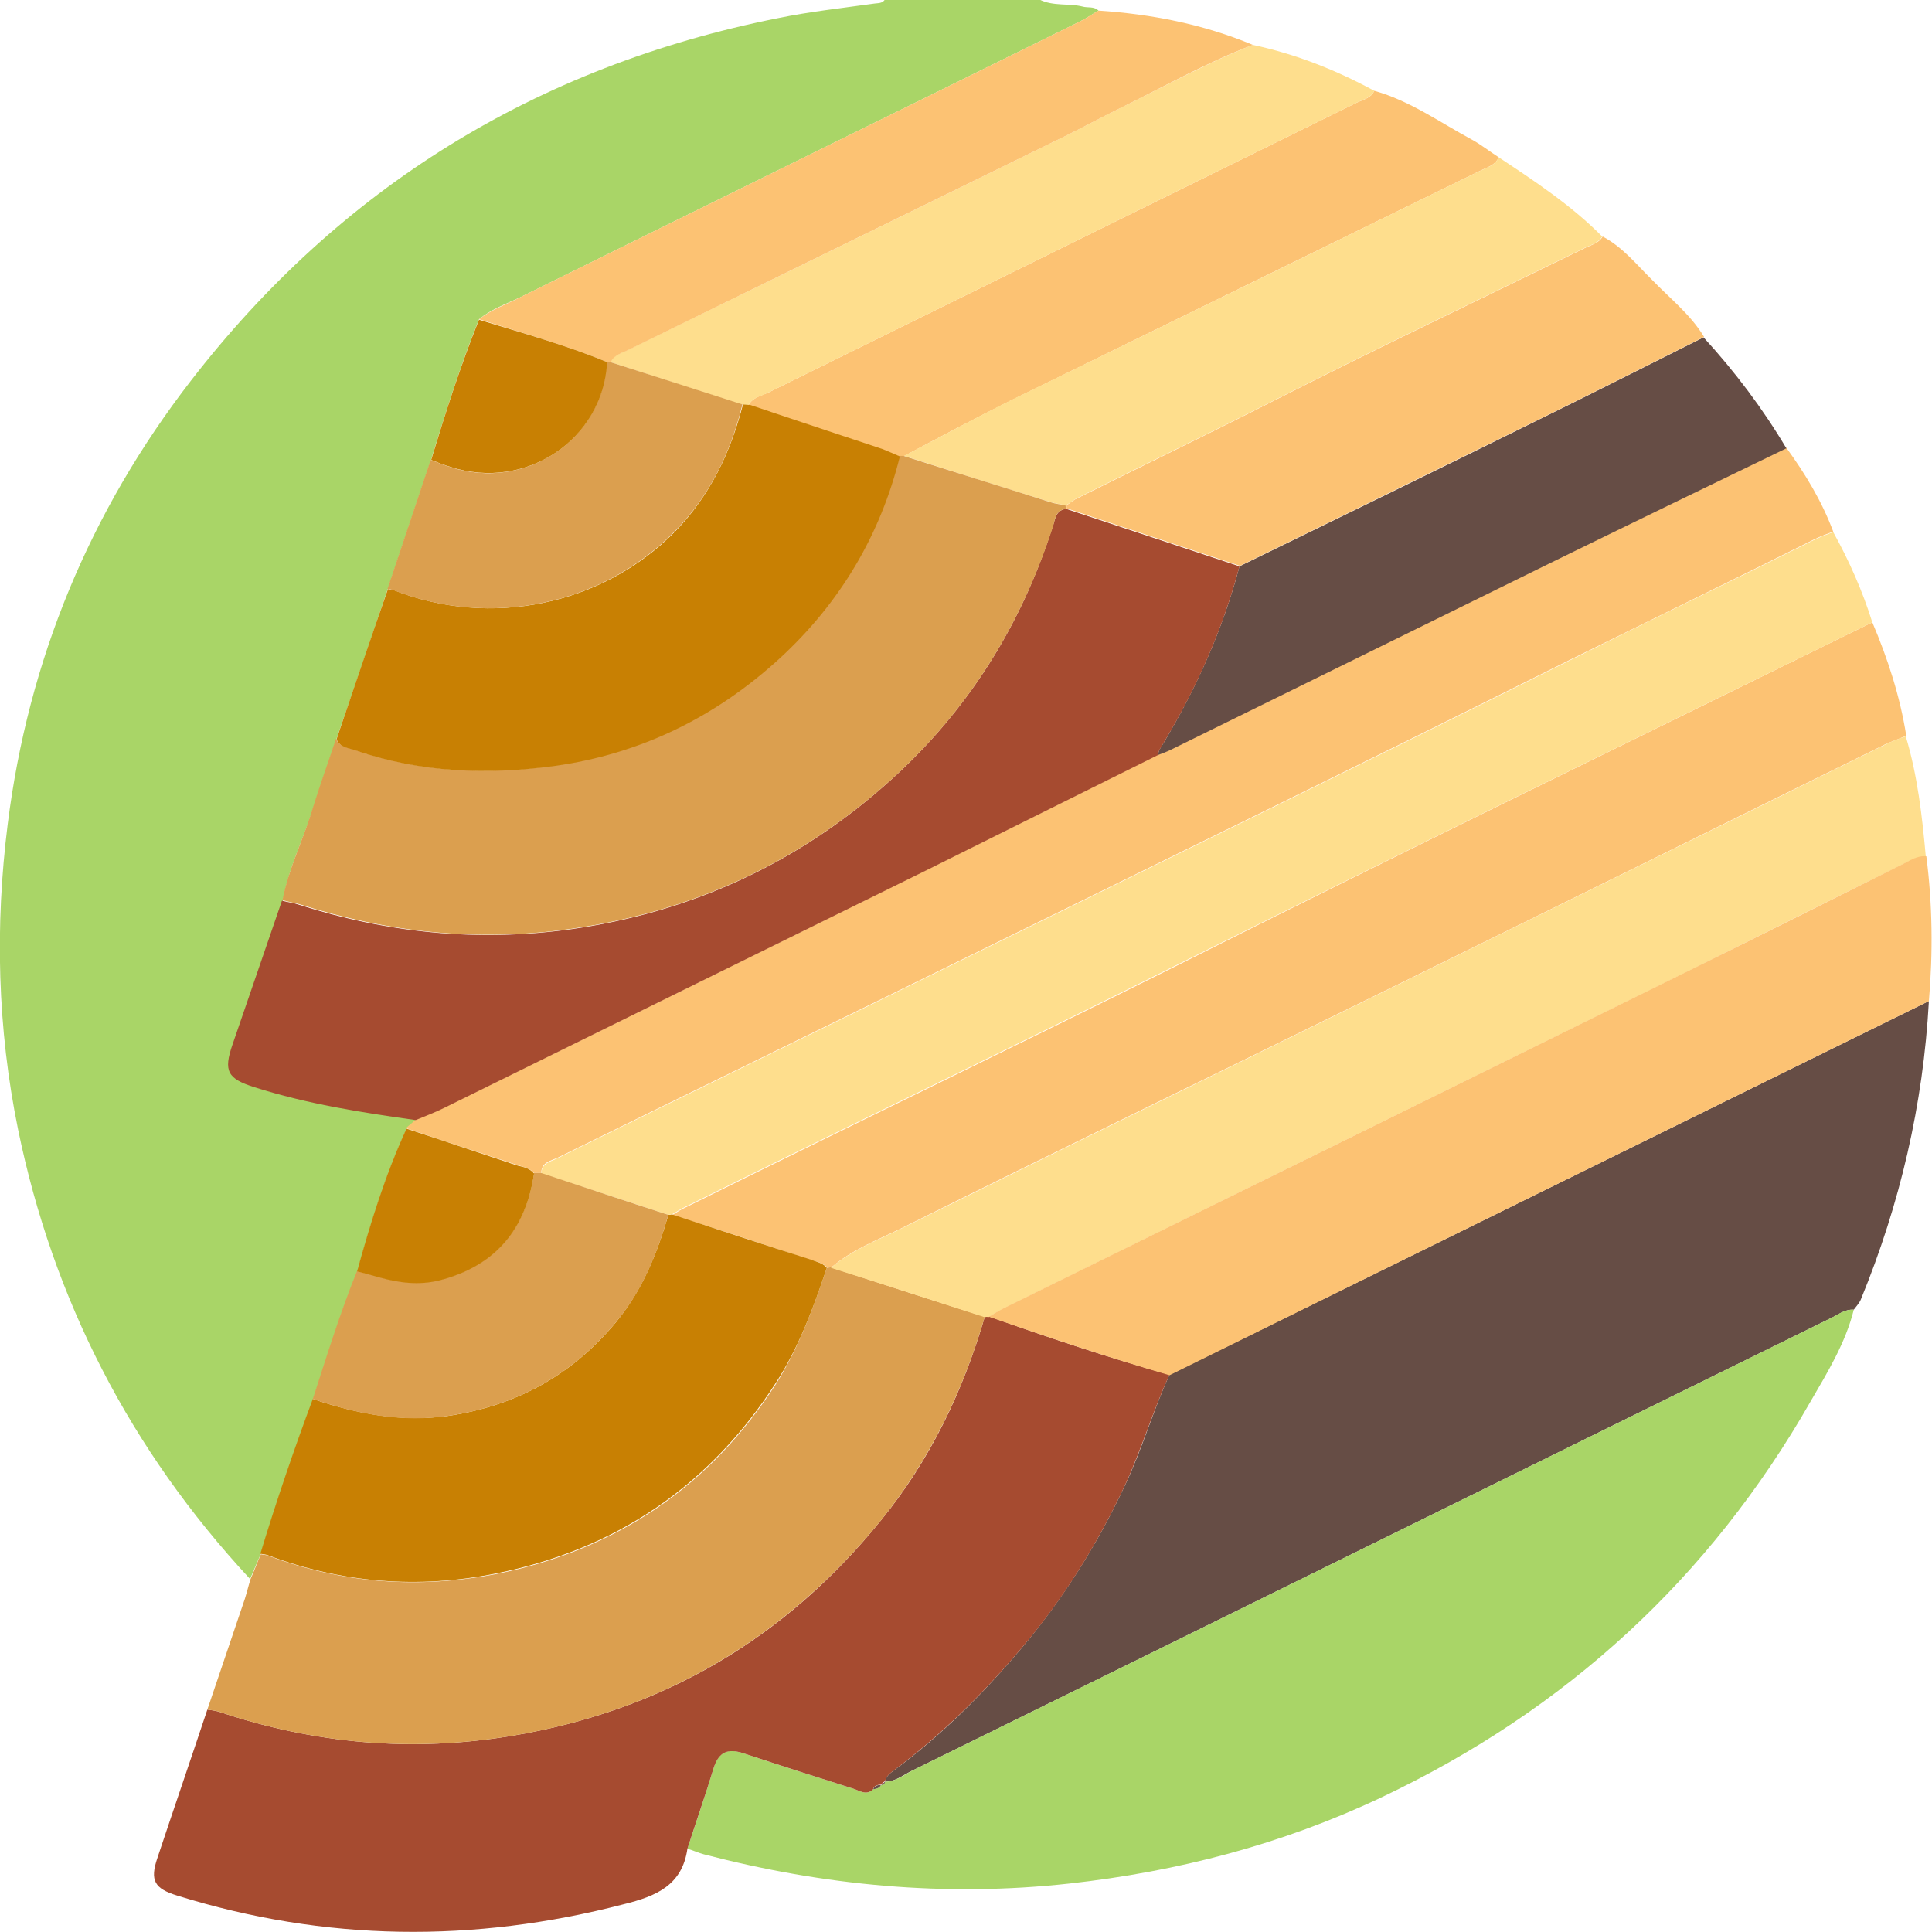
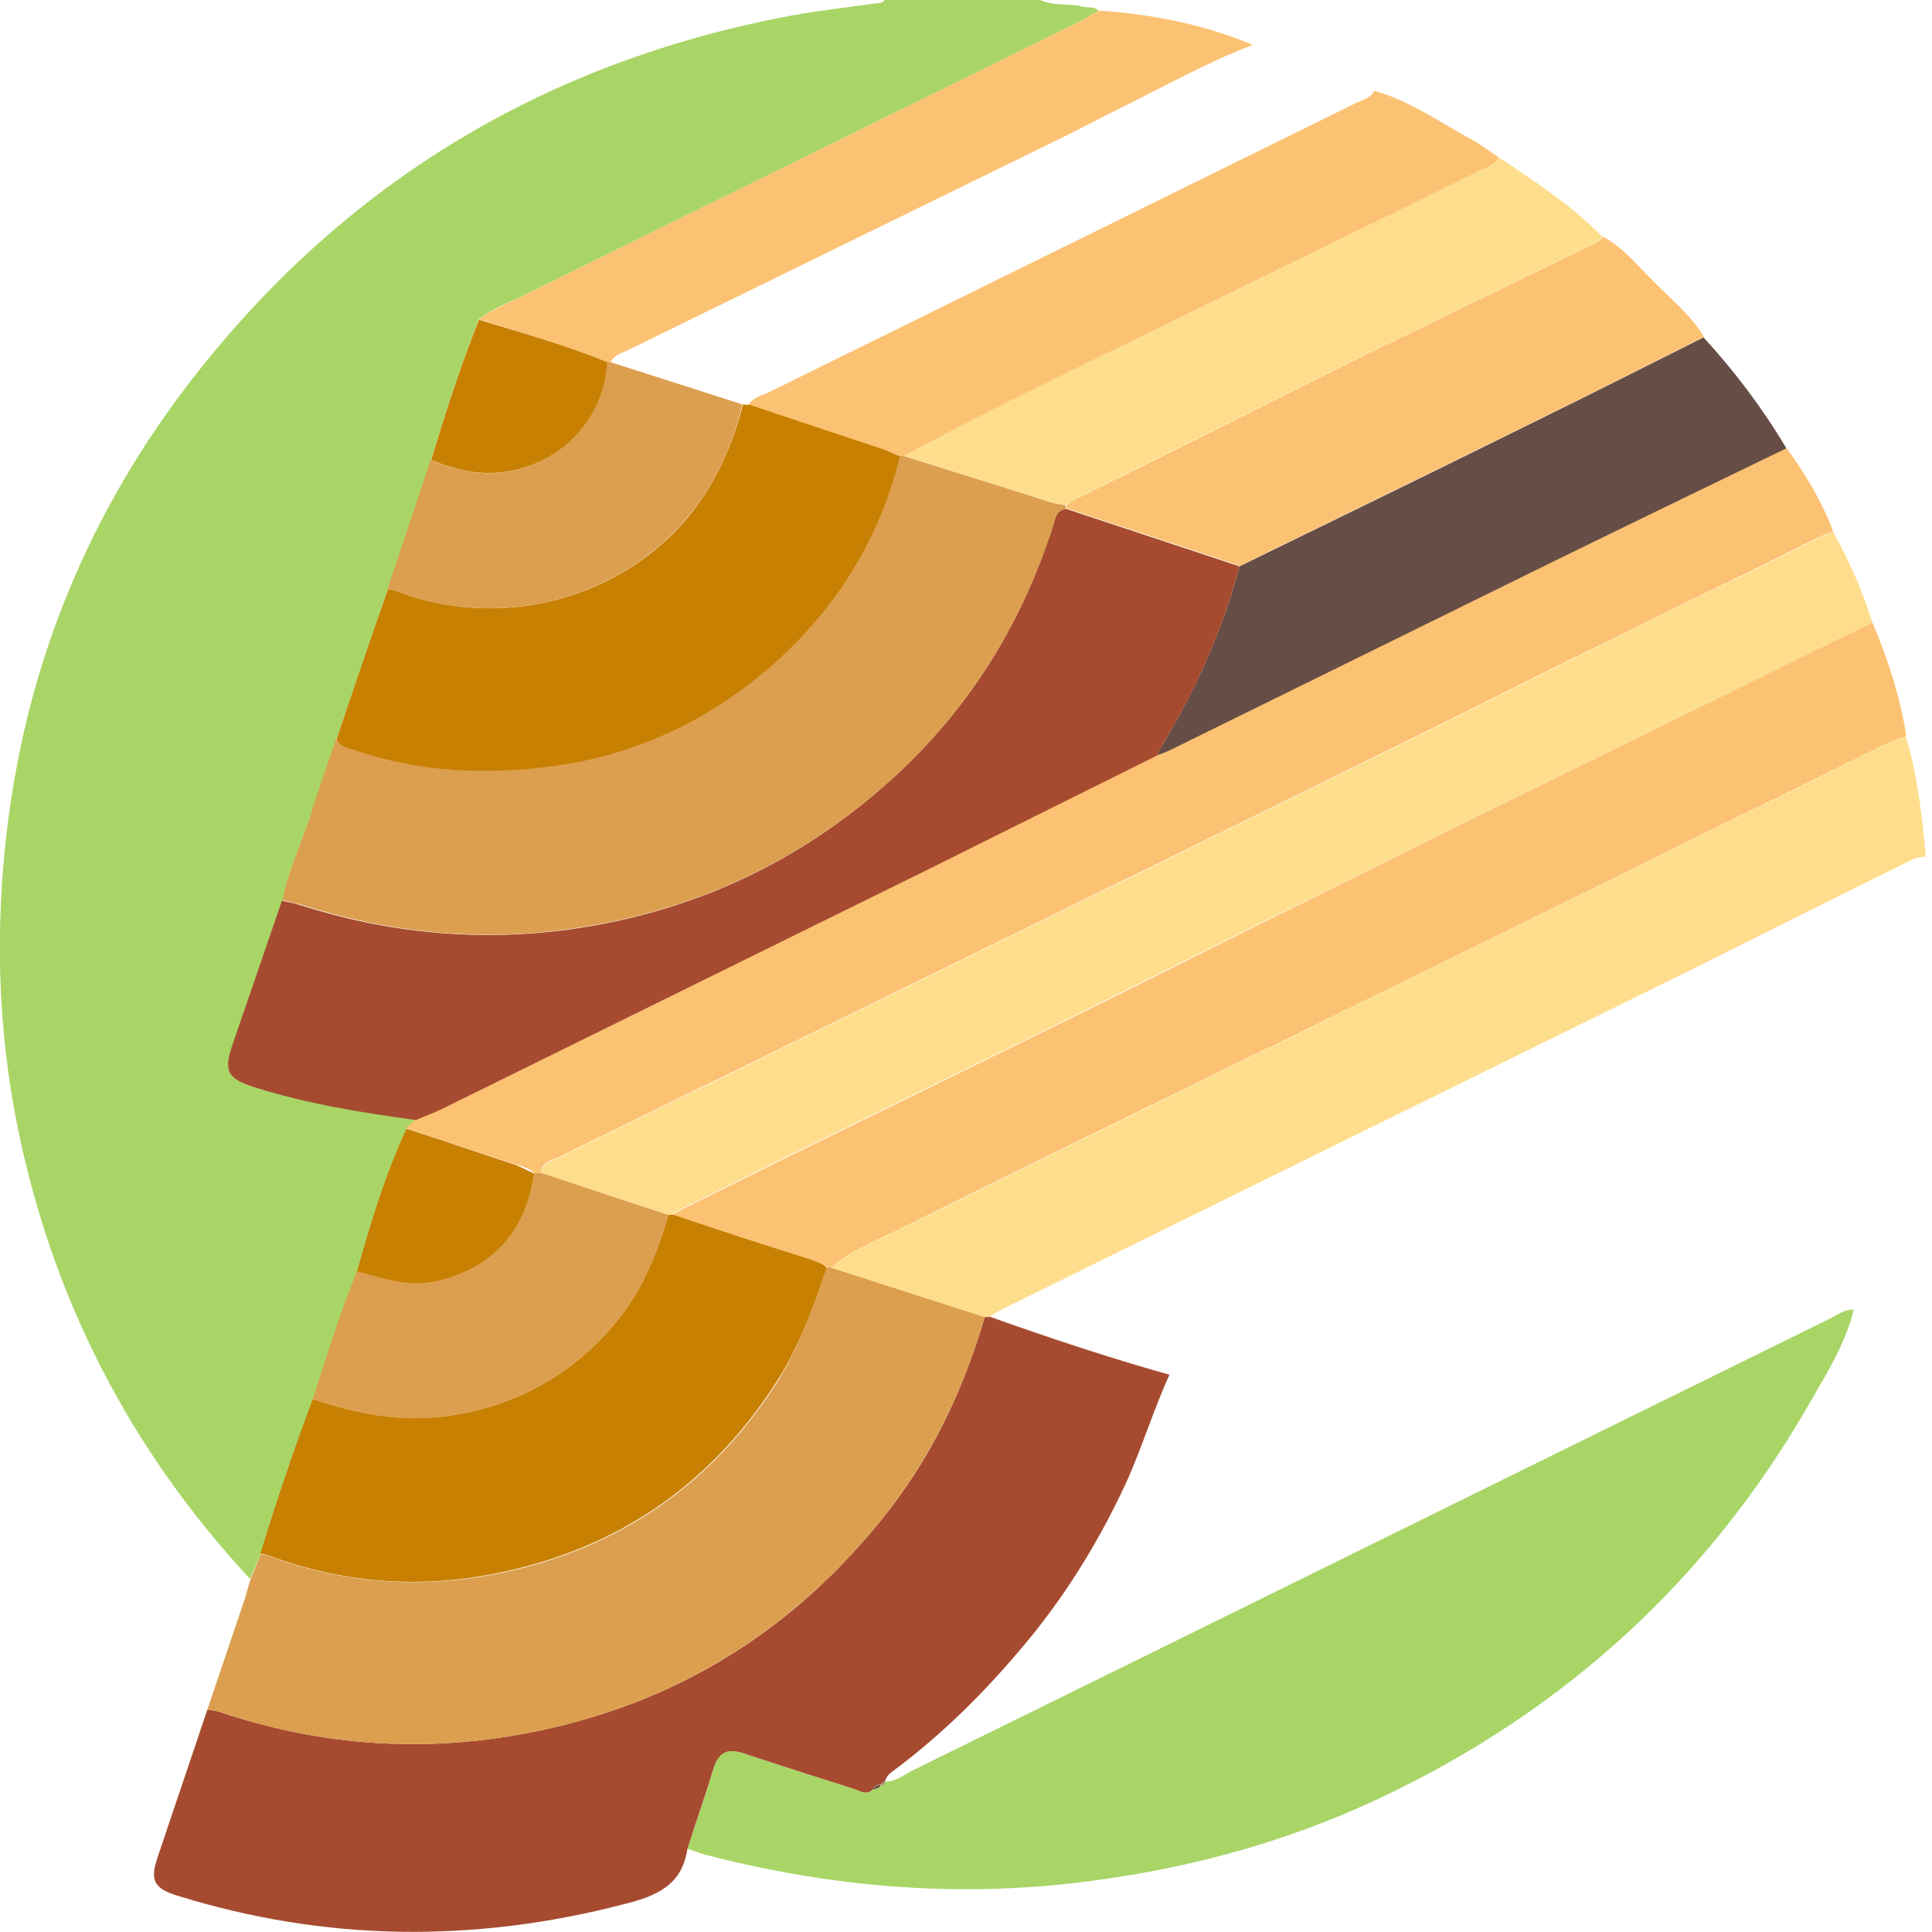
<svg xmlns="http://www.w3.org/2000/svg" width="180" height="180" viewBox="0 0 180 180" fill="none">
  <g clip-path="url(#clip0_72_64)">
    <path d="M23.297 147.11C12.128 135.082 4.937 121.081 1.678 105.2C-0.24 95.803 -0.479 86.312 0.719 76.774C2.636 61.504 8.341 47.69 17.784 35.474C31.638 17.572 49.853 6.202 72.479 1.691C75.451 1.081 78.471 0.752 81.491 0.329C81.827 0.282 82.21 0.329 82.45 -0.047C87.244 -0.047 92.037 -0.047 96.831 -0.047C98.125 0.611 99.563 0.282 100.858 0.611C101.337 0.752 101.912 0.564 102.344 0.987C101.768 1.316 101.241 1.691 100.666 1.973C83.265 10.572 65.816 19.123 48.416 27.721C47.121 28.332 45.779 28.802 44.629 29.742C42.903 34.017 41.513 38.434 40.17 42.803C38.828 46.797 37.486 50.838 36.144 54.832C34.562 59.483 32.98 64.182 31.35 68.833C30.631 70.995 29.864 73.109 29.193 75.27C28.282 78.136 26.892 80.861 26.365 83.868C24.831 88.332 23.249 92.796 21.763 97.259C20.9 99.749 21.284 100.407 23.824 101.253C28.714 102.803 33.747 103.602 38.828 104.307C38.541 104.589 38.205 104.824 37.917 105.106C35.952 109.381 34.562 113.892 33.316 118.402C31.734 122.302 30.487 126.343 29.193 130.337C27.419 135.082 25.79 139.922 24.304 144.761C23.968 145.56 23.633 146.312 23.297 147.11Z" fill="#A9D567" />
-     <path d="M179.712 93.265C179.185 102.897 177.028 112.153 173.385 121.034C173.241 121.41 172.953 121.691 172.714 122.02C171.851 121.973 171.276 122.49 170.557 122.819C141.987 136.868 113.465 150.963 84.895 165.012C84.128 165.388 83.409 165.998 82.45 165.998C82.546 165.482 82.929 165.2 83.313 164.918C87.723 161.676 91.558 157.823 95.057 153.688C99.036 148.99 102.248 143.868 104.836 138.324C106.418 134.988 107.425 131.417 108.959 128.081C132.591 116.476 156.128 104.871 179.712 93.265Z" fill="#664D45" />
    <path d="M82.45 165.998C83.409 165.998 84.128 165.435 84.895 165.012C113.465 150.963 141.987 136.868 170.557 122.819C171.228 122.49 171.851 121.973 172.714 122.02C171.947 125.121 170.269 127.846 168.687 130.572C159.292 147.016 145.917 159.327 128.613 167.502C119.457 171.825 109.774 174.362 99.611 175.489C88.059 176.758 76.746 175.677 65.577 172.764C65.049 172.623 64.57 172.388 64.043 172.247C64.858 169.757 65.72 167.267 66.487 164.73C66.967 163.179 67.782 162.85 69.316 163.367C72.671 164.495 76.123 165.576 79.526 166.656C80.101 166.844 80.724 167.314 81.348 166.703C81.635 166.656 81.923 166.609 82.067 166.327C82.258 166.28 82.45 166.233 82.45 165.998Z" fill="#A9D567" />
    <path d="M81.347 166.703C80.724 167.314 80.101 166.844 79.526 166.656C76.123 165.576 72.719 164.495 69.316 163.367C67.782 162.85 66.967 163.226 66.487 164.73C65.72 167.267 64.858 169.71 64.043 172.247C63.563 175.63 61.166 176.664 58.099 177.416C44.149 181.034 30.296 180.893 16.538 176.617C14.381 175.959 13.949 175.207 14.668 173.093C16.202 168.489 17.784 163.884 19.318 159.28C19.654 159.326 20.037 159.373 20.373 159.467C29.289 162.474 38.397 163.273 47.696 161.723C61.79 159.373 73.198 152.608 82.067 141.66C86.668 136.022 89.736 129.585 91.75 122.678C91.846 122.678 91.989 122.631 92.085 122.631C97.646 124.604 103.254 126.484 108.959 128.081C107.425 131.417 106.37 134.988 104.836 138.324C102.248 143.868 99.036 149.037 95.057 153.688C91.558 157.823 87.723 161.629 83.313 164.918C82.929 165.2 82.546 165.482 82.45 165.998V165.951C82.306 166.045 82.162 166.186 82.067 166.28C81.731 166.28 81.443 166.374 81.347 166.703Z" fill="#A64B30" />
    <path d="M174.439 57.98C175.878 61.362 177.028 64.886 177.603 68.551C176.932 68.833 176.261 69.068 175.638 69.35C160.442 76.821 145.294 84.338 130.146 91.762C114.759 99.326 99.324 106.797 83.936 114.456C81.731 115.536 79.382 116.429 77.465 118.074C77.321 118.074 77.225 118.121 77.081 118.121C76.698 117.651 76.075 117.557 75.499 117.369C71.233 115.959 66.967 114.55 62.653 113.187C63.036 112.952 63.467 112.67 63.899 112.482C79.047 104.965 94.29 97.635 109.438 90.07C131.009 79.217 152.772 68.645 174.439 57.98Z" fill="#FCC273" />
    <path d="M37.822 105.106C38.109 104.824 38.445 104.589 38.732 104.307C39.595 103.931 40.506 103.602 41.369 103.179C56.325 95.85 71.281 88.473 86.189 81.096C93.427 77.525 100.666 73.908 107.904 70.29C108.288 70.149 108.671 70.008 109.055 69.82C120.799 64.041 132.543 58.215 144.288 52.482C151.67 48.864 159.052 45.294 166.434 41.723C168.208 44.166 169.742 46.703 170.796 49.522C170.173 49.757 169.55 49.992 168.975 50.274C161.449 54.033 153.923 57.698 146.397 61.41C127.606 70.807 108.719 80.016 89.88 89.272C77.273 95.474 64.618 101.629 52.011 107.831C51.34 108.16 50.429 108.254 50.429 109.287C50.189 109.287 49.949 109.287 49.758 109.287C49.326 108.818 48.751 108.724 48.176 108.536C44.724 107.408 41.273 106.28 37.822 105.106Z" fill="#FCC273" />
    <path d="M50.429 109.334C50.477 108.301 51.388 108.207 52.011 107.878C64.618 101.676 77.273 95.521 89.88 89.319C108.719 80.063 127.606 70.853 146.397 61.456C153.923 57.698 161.449 54.08 168.975 50.321C169.55 50.039 170.173 49.804 170.796 49.569C172.282 52.247 173.529 55.066 174.439 57.98C152.724 68.645 131.009 79.217 109.39 90.023C94.242 97.588 78.999 104.918 63.851 112.435C63.419 112.623 63.036 112.905 62.605 113.14C62.509 113.14 62.365 113.187 62.269 113.187C58.338 111.919 54.407 110.603 50.429 109.334Z" fill="#FEDE8D" />
    <path d="M77.033 118.121C77.177 118.121 77.273 118.074 77.417 118.074C82.21 119.624 86.956 121.175 91.75 122.678C89.736 129.585 86.621 136.022 82.067 141.66C73.198 152.561 61.79 159.374 47.696 161.723C38.397 163.273 29.289 162.475 20.373 159.467C20.037 159.374 19.702 159.327 19.318 159.28C20.469 155.85 21.667 152.373 22.818 148.943C23.009 148.332 23.153 147.721 23.345 147.11C23.68 146.359 23.968 145.56 24.304 144.808C24.543 144.855 24.783 144.855 25.023 144.949C31.925 147.533 39.02 148.05 46.258 146.641C57.523 144.385 66.2 138.418 72.335 128.88C74.445 125.497 75.787 121.832 77.033 118.121Z" fill="#DB9F4F" />
    <path d="M91.75 122.725C86.956 121.175 82.21 119.624 77.417 118.121C79.334 116.476 81.683 115.583 83.888 114.503C99.276 106.891 114.711 99.374 130.099 91.809C145.294 84.338 160.442 76.868 175.59 69.397C176.213 69.068 176.884 68.833 177.555 68.598C178.658 72.263 179.089 76.069 179.425 79.828C178.61 79.781 177.939 80.204 177.268 80.532C170.605 83.821 163.941 87.157 157.278 90.493C135.995 100.971 114.711 111.449 93.475 121.926C92.996 122.161 92.565 122.443 92.085 122.725C91.989 122.678 91.894 122.678 91.75 122.725Z" fill="#FEDE8D" />
-     <path d="M92.133 122.678C92.612 122.396 93.044 122.114 93.523 121.879C114.807 111.402 136.091 100.924 157.326 90.446C163.989 87.157 170.652 83.822 177.316 80.486C177.987 80.157 178.658 79.687 179.473 79.781C180.048 84.244 180.096 88.755 179.712 93.266C156.128 104.871 132.543 116.476 108.959 128.128C103.302 126.484 97.694 124.605 92.133 122.678Z" fill="#FCC273" />
    <path d="M166.434 41.77C159.052 45.341 151.67 48.911 144.288 52.529C132.543 58.309 120.799 64.088 109.055 69.867C108.671 70.055 108.288 70.196 107.904 70.337C107.904 69.914 108.192 69.585 108.384 69.256C111.499 64.041 113.944 58.59 115.478 52.764C124.921 48.16 134.365 43.555 143.76 38.904C148.746 36.461 153.731 33.923 158.716 31.433C161.641 34.628 164.229 38.058 166.434 41.77Z" fill="#664D45" />
    <path d="M128.037 8.457C131.393 9.397 134.173 11.417 137.145 13.015C138.008 13.485 138.823 14.143 139.638 14.659C139.254 15.458 138.487 15.599 137.768 15.975C123.292 23.07 108.767 30.165 94.29 37.259C90.887 38.951 87.531 40.736 84.176 42.522C84.032 42.522 83.936 42.522 83.792 42.522C83.217 42.287 82.594 42.005 82.019 41.817C77.944 40.454 73.87 39.092 69.747 37.729C70.13 37.024 70.897 36.883 71.521 36.601C89.832 27.58 108.144 18.559 126.455 9.538C127.079 9.256 127.75 9.115 128.037 8.457Z" fill="#FCC273" />
    <path d="M158.764 31.386C153.779 33.876 148.794 36.413 143.808 38.857C134.365 43.508 124.921 48.113 115.526 52.717C110.157 50.932 104.74 49.146 99.371 47.361C99.371 47.267 99.371 47.173 99.371 47.079C99.707 46.844 100.043 46.562 100.378 46.421C106.514 43.367 112.65 40.407 118.738 37.306C128.277 32.467 137.96 27.862 147.547 23.164C148.17 22.835 148.937 22.694 149.321 22.036C151.19 23.023 152.485 24.667 153.923 26.077C155.601 27.815 157.518 29.319 158.764 31.386Z" fill="#FCC273" />
    <path d="M149.273 22.036C148.889 22.694 148.123 22.835 147.499 23.164C137.912 27.862 128.229 32.467 118.69 37.306C112.602 40.407 106.418 43.367 100.33 46.421C99.947 46.609 99.659 46.891 99.324 47.079C98.844 46.985 98.413 46.938 97.933 46.797C93.379 45.388 88.778 43.931 84.224 42.475C87.579 40.736 90.935 38.904 94.338 37.212C108.815 30.165 123.292 23.07 137.768 15.975C138.439 15.646 139.254 15.458 139.638 14.659C143.041 16.915 146.445 19.17 149.273 22.036Z" fill="#FEDE8D" />
-     <path d="M128.037 8.457C127.75 9.115 127.031 9.256 126.455 9.538C108.144 18.559 89.832 27.58 71.521 36.601C70.897 36.93 70.13 37.024 69.747 37.729C69.507 37.729 69.316 37.682 69.076 37.682C65.001 36.366 60.927 35.051 56.852 33.735C57.188 33.031 57.955 32.89 58.578 32.561C72.192 25.936 85.71 19.311 99.228 12.686C100.953 11.84 102.583 10.947 104.309 10.102C108.431 8.081 112.41 5.873 116.724 4.182C120.703 5.027 124.49 6.531 128.037 8.457Z" fill="#FEDE8D" />
    <path d="M116.724 4.182C112.41 5.826 108.431 8.081 104.309 10.102C102.583 10.947 100.953 11.84 99.228 12.686C85.71 19.311 72.144 25.936 58.626 32.561C58.003 32.89 57.236 33.031 56.9 33.735C56.804 33.735 56.66 33.735 56.565 33.735C52.682 32.138 48.607 31.01 44.629 29.742C45.779 28.849 47.121 28.379 48.416 27.721C65.816 19.123 83.265 10.572 100.666 1.973C101.241 1.691 101.768 1.316 102.344 0.987C107.281 1.316 112.123 2.255 116.724 4.182Z" fill="#FCC273" />
    <path d="M99.324 47.408C104.692 49.193 110.109 50.979 115.478 52.764C113.944 58.59 111.499 64.088 108.384 69.256C108.192 69.632 107.904 69.914 107.904 70.337C100.666 73.954 93.427 77.525 86.189 81.143C71.233 88.52 56.325 95.85 41.369 103.226C40.506 103.649 39.643 103.978 38.732 104.354C33.651 103.649 28.618 102.85 23.728 101.3C21.188 100.501 20.804 99.796 21.667 97.306C23.201 92.843 24.735 88.379 26.269 83.915C26.796 84.056 27.324 84.103 27.851 84.291C36.096 86.922 44.437 87.768 53.065 86.594C64.522 84.996 74.493 80.344 82.977 72.686C90.168 66.202 95.105 58.309 98.029 49.193C98.317 48.489 98.269 47.549 99.324 47.408Z" fill="#A64B30" />
    <path d="M99.324 47.408C98.269 47.549 98.317 48.442 98.077 49.146C95.105 58.261 90.216 66.155 83.025 72.639C74.541 80.298 64.57 84.949 53.113 86.547C44.485 87.768 36.144 86.876 27.899 84.244C27.372 84.103 26.844 84.009 26.317 83.868C26.892 80.861 28.282 78.183 29.145 75.27C29.816 73.109 30.583 70.995 31.302 68.833C31.638 69.632 32.453 69.632 33.076 69.867C39.116 71.934 45.348 72.216 51.579 71.323C59.68 70.196 66.679 66.719 72.623 61.269C78.232 56.1 81.971 49.804 83.792 42.474C83.936 42.474 84.032 42.474 84.176 42.474C88.73 43.931 93.332 45.341 97.885 46.797C98.317 46.938 98.796 46.985 99.276 47.079C99.276 47.22 99.324 47.314 99.324 47.408Z" fill="#DB9F4F" />
    <path d="M83.84 42.522C82.019 49.851 78.28 56.147 72.671 61.316C66.727 66.766 59.728 70.243 51.627 71.37C45.348 72.216 39.164 71.981 33.124 69.914C32.501 69.679 31.686 69.679 31.35 68.88C32.932 64.229 34.514 59.53 36.144 54.879C36.336 54.926 36.527 54.926 36.671 54.973C45.731 58.544 56.133 56.382 62.892 49.522C66.152 46.186 68.069 42.146 69.22 37.682C69.459 37.682 69.651 37.729 69.891 37.729C73.965 39.092 78.04 40.454 82.162 41.817C82.69 42.005 83.265 42.287 83.84 42.522Z" fill="#C88003" />
    <path d="M77.033 118.121C75.787 121.832 74.445 125.497 72.288 128.833C66.152 138.371 57.475 144.338 46.21 146.594C38.972 148.05 31.878 147.486 24.975 144.902C24.735 144.808 24.495 144.808 24.256 144.761C25.742 139.875 27.372 135.082 29.145 130.337C33.316 131.746 37.486 132.545 41.944 131.887C48.272 130.901 53.353 128.034 57.38 123.195C59.824 120.235 61.214 116.805 62.269 113.187C62.365 113.187 62.509 113.187 62.605 113.14C66.871 114.55 71.137 115.959 75.451 117.322C76.027 117.557 76.65 117.651 77.033 118.121Z" fill="#C88003" />
    <path d="M62.269 113.187C61.214 116.805 59.872 120.235 57.38 123.195C53.353 128.034 48.272 130.901 41.944 131.887C37.486 132.592 33.268 131.746 29.145 130.337C30.439 126.343 31.686 122.302 33.268 118.402C33.939 118.59 34.61 118.778 35.329 118.966C37.151 119.483 39.02 119.718 40.937 119.248C46.21 117.886 48.991 114.456 49.758 109.287C49.997 109.287 50.237 109.287 50.429 109.287C54.407 110.603 58.338 111.919 62.269 113.187Z" fill="#DB9F4F" />
    <path d="M69.172 37.682C68.069 42.146 66.152 46.186 62.844 49.522C56.085 56.382 45.683 58.543 36.623 54.973C36.479 54.926 36.288 54.879 36.096 54.879C37.438 50.885 38.78 46.844 40.123 42.85C40.746 43.085 41.321 43.32 41.944 43.508C48.943 45.81 56.181 40.971 56.517 33.735C56.612 33.735 56.756 33.735 56.852 33.735C60.975 35.051 65.097 36.367 69.172 37.682Z" fill="#DB9F4F" />
    <path d="M56.565 33.735C56.181 40.971 48.991 45.764 41.992 43.508C41.369 43.32 40.746 43.085 40.17 42.85C41.513 38.434 42.903 34.064 44.629 29.789C48.607 31.01 52.682 32.138 56.565 33.735Z" fill="#C88003" />
-     <path d="M49.758 109.334C48.991 114.503 46.21 117.933 40.937 119.295C39.02 119.765 37.198 119.53 35.329 119.013C34.658 118.825 33.987 118.637 33.268 118.449C34.514 113.939 35.904 109.428 37.87 105.153C41.321 106.28 44.772 107.455 48.176 108.583C48.751 108.724 49.326 108.818 49.758 109.334Z" fill="#C88003" />
+     <path d="M49.758 109.334C48.991 114.503 46.21 117.933 40.937 119.295C39.02 119.765 37.198 119.53 35.329 119.013C34.658 118.825 33.987 118.637 33.268 118.449C34.514 113.939 35.904 109.428 37.87 105.153C41.321 106.28 44.772 107.455 48.176 108.583Z" fill="#C88003" />
    <path d="M81.347 166.703C81.491 166.374 81.779 166.28 82.067 166.327C81.923 166.609 81.635 166.656 81.347 166.703Z" fill="#654D45" />
    <path d="M82.067 166.327C82.21 166.233 82.354 166.092 82.45 165.998C82.45 166.233 82.258 166.28 82.067 166.327Z" fill="#654D45" />
  </g>
  <defs>
    <clipPath id="clip0_72_64">
      <rect width="180" height="180" fill="white" />
    </clipPath>
  </defs>
</svg>